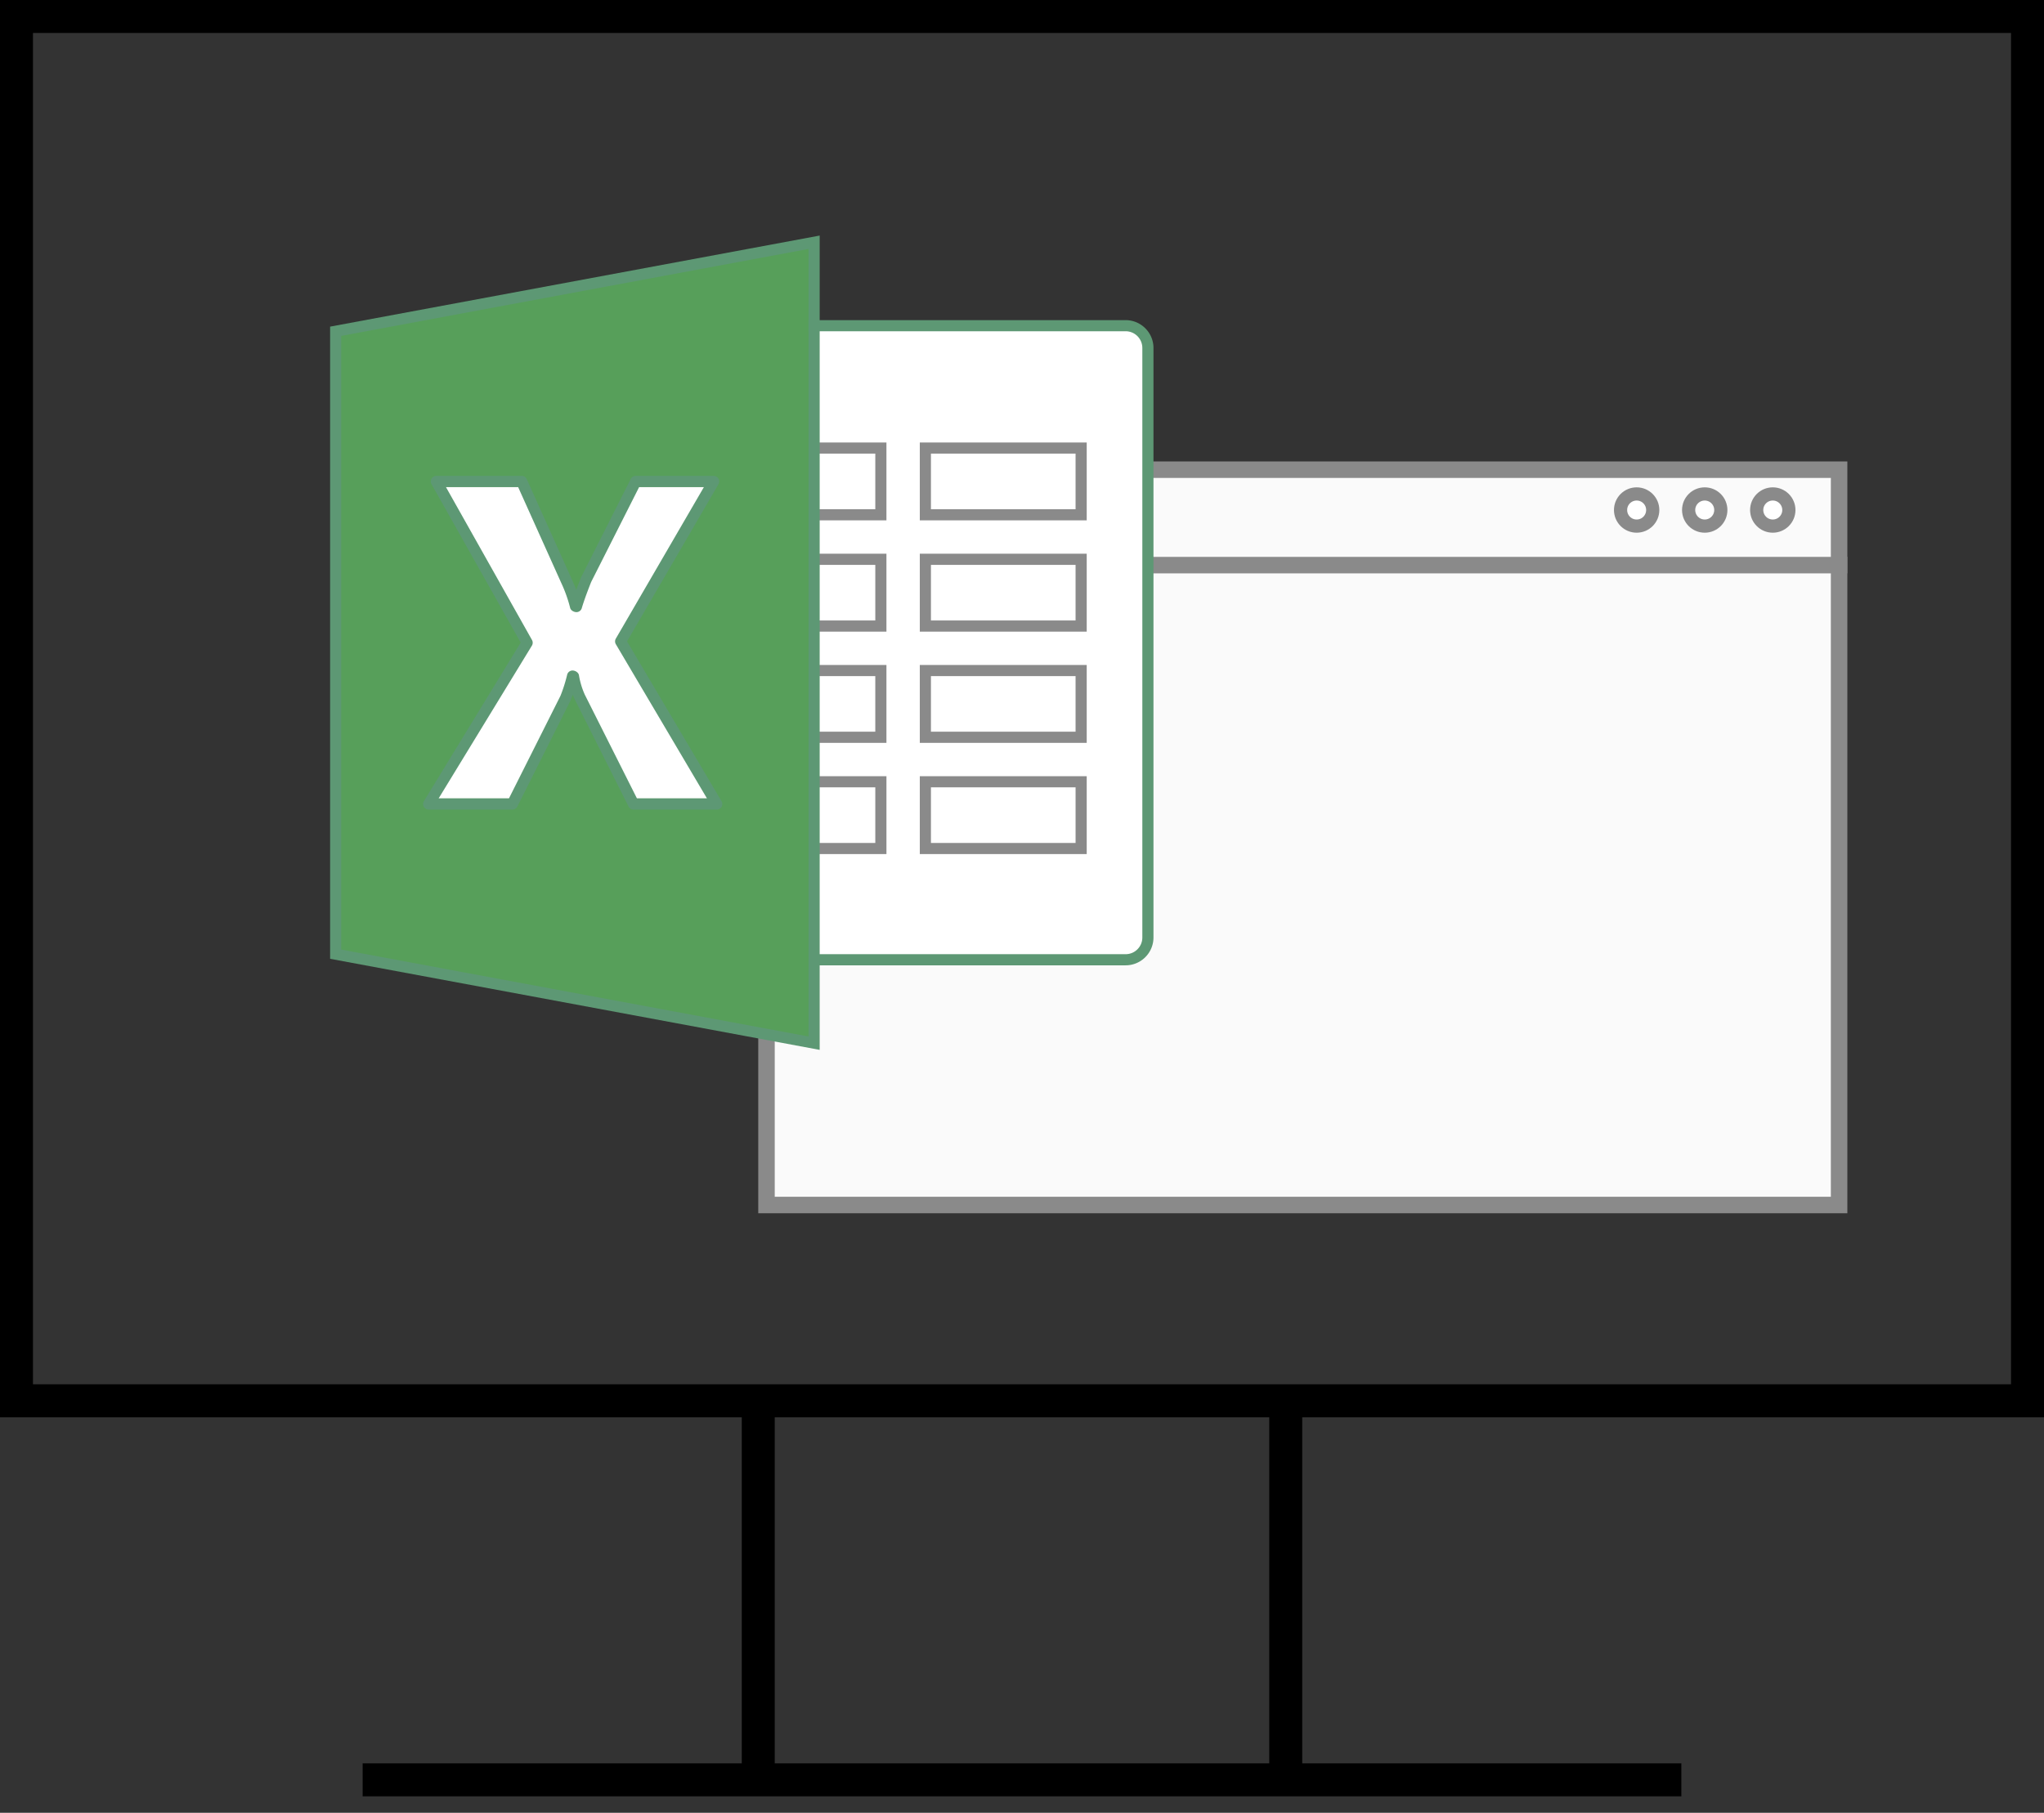
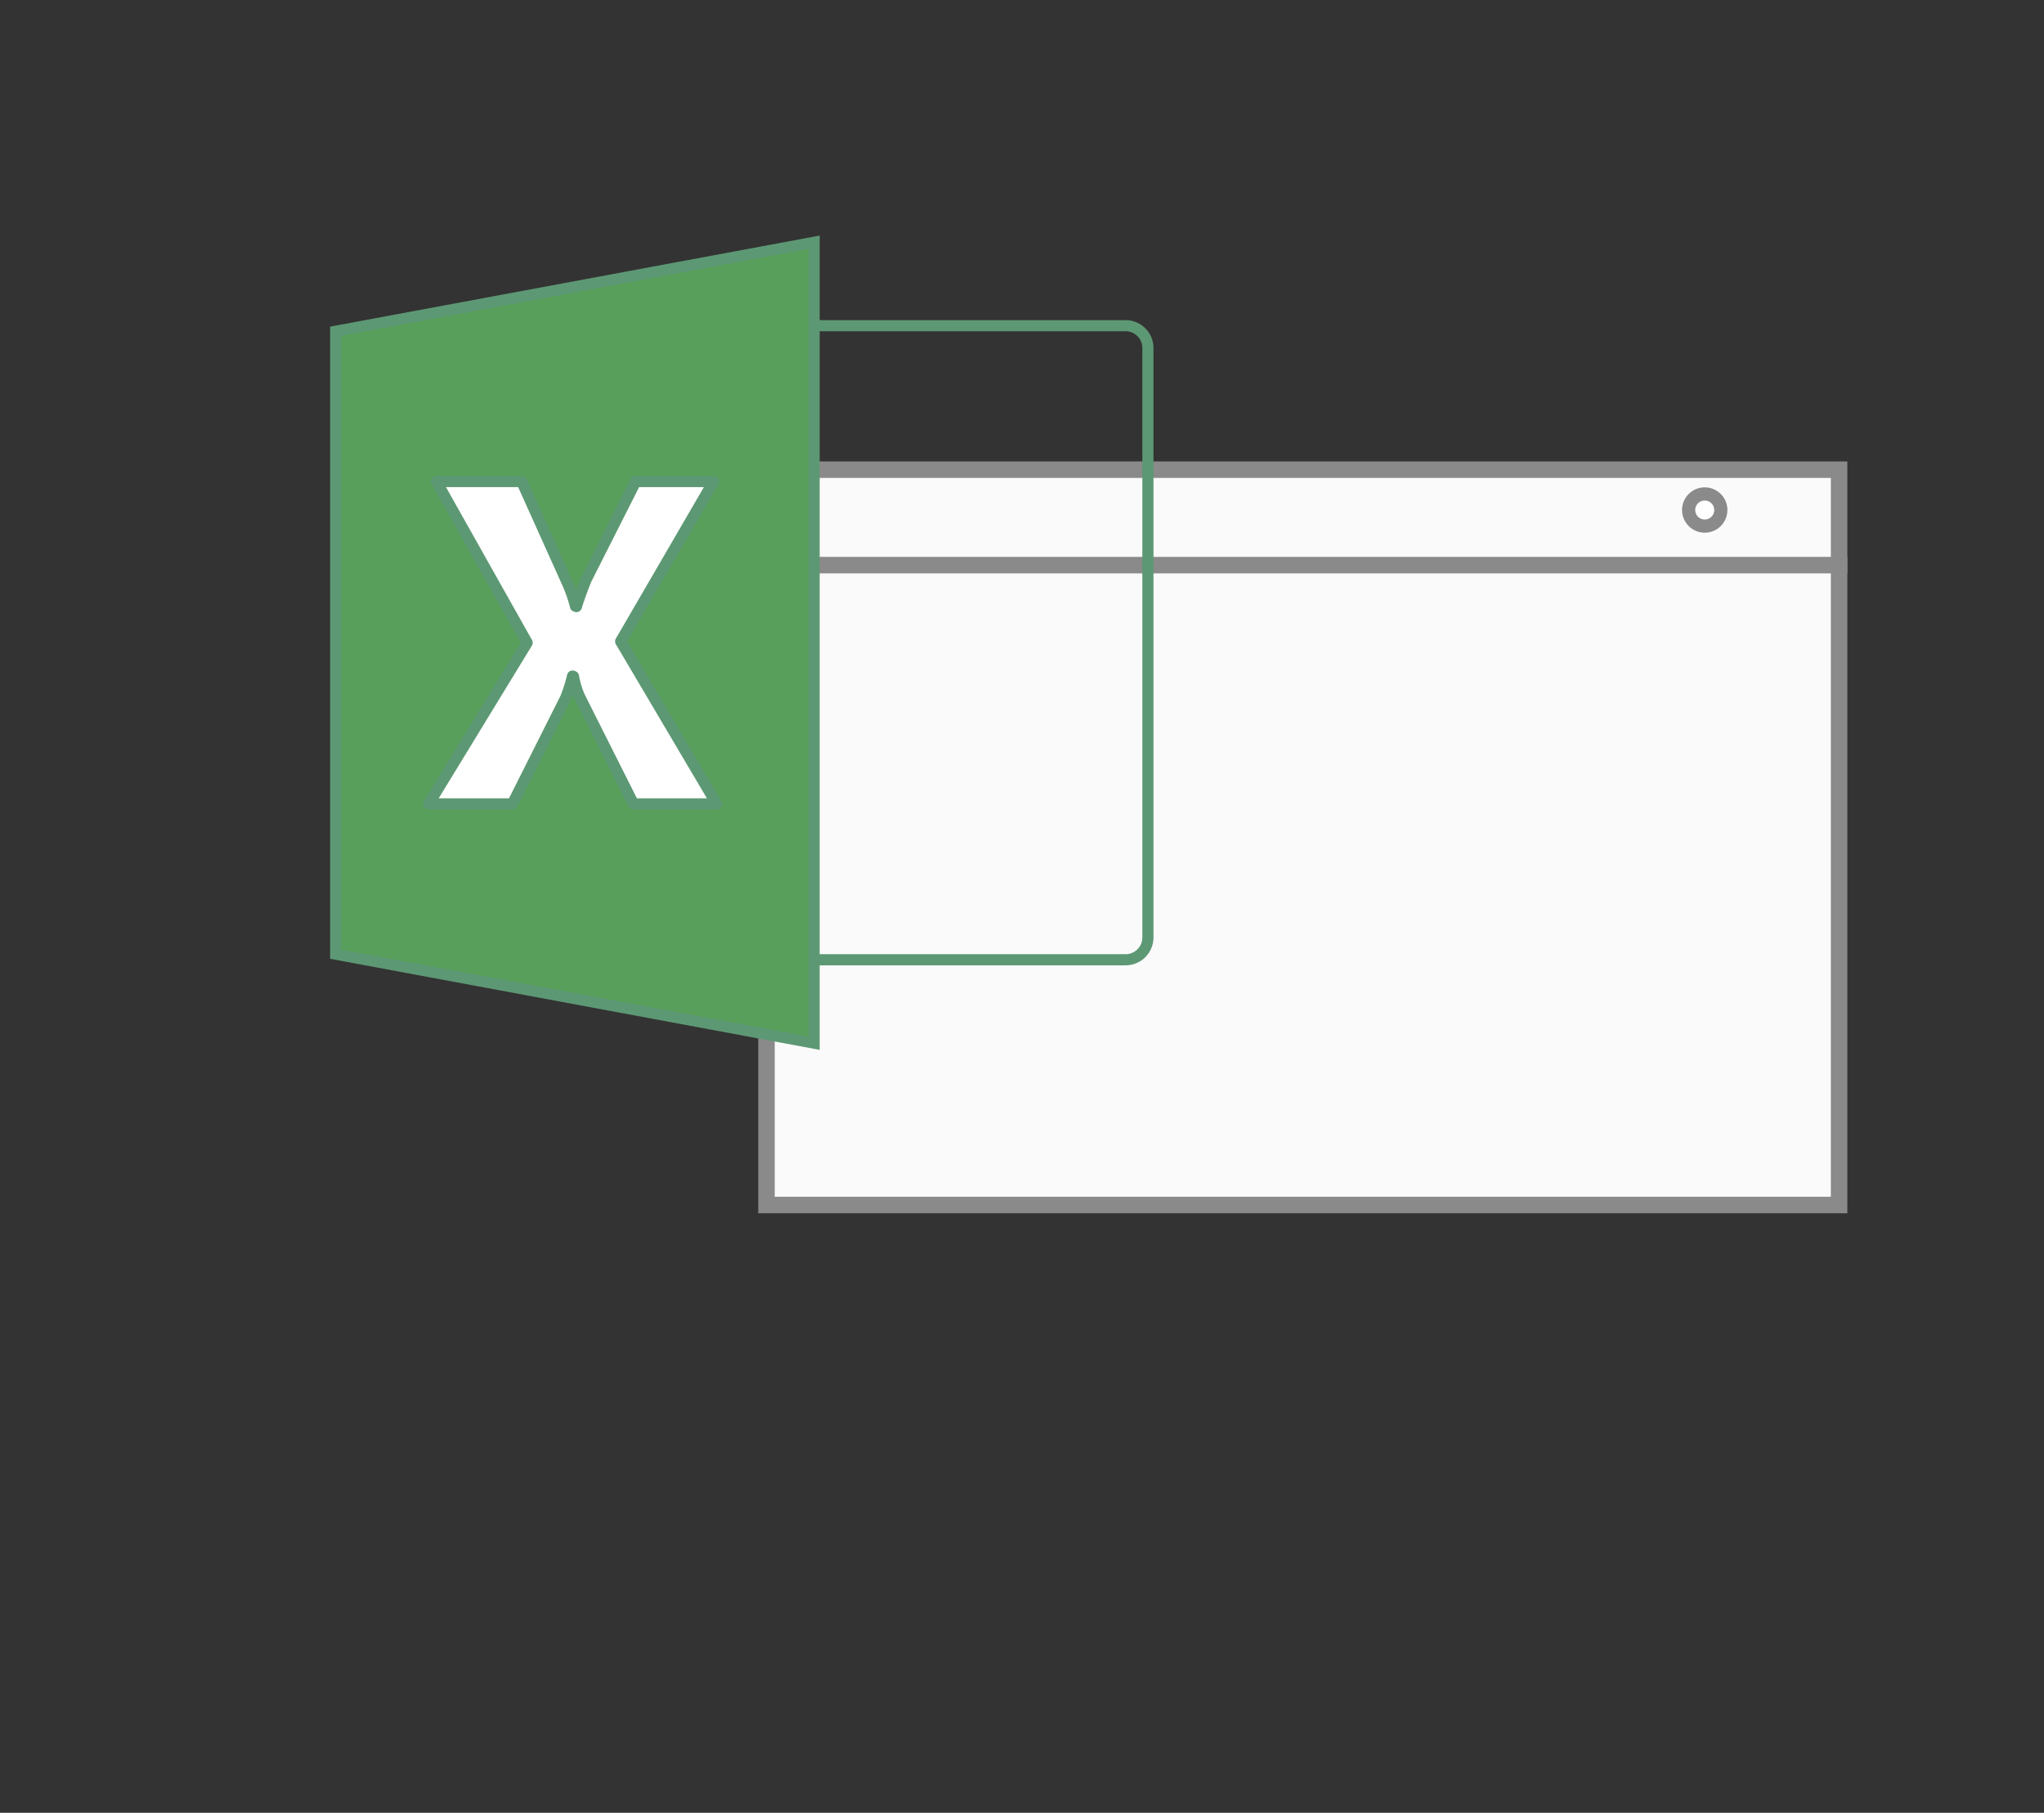
<svg xmlns="http://www.w3.org/2000/svg" width="62" height="55" fill="none">
  <rect width="100%" height="100%" fill="#333333" stroke="none" />
-   <path stroke="#000" d="M.5.5h61v42H.5zM23 43v11m16-11v11m-28 0h40" />
  <path d="M23.25 14.25h32.535v22.31H23.25V14.25z" fill="#FAFAFA" stroke="#8A8A8A" stroke-width=".5" />
-   <circle cx="49.644" cy="15.474" r=".488" fill="#fff" stroke="#8A8A8A" stroke-width=".4" />
  <circle cx="51.709" cy="15.474" r=".488" fill="#fff" stroke="#8A8A8A" stroke-width=".4" />
-   <circle cx="53.773" cy="15.474" r=".488" fill="#fff" stroke="#8A8A8A" stroke-width=".4" />
  <path d="M23 17.146h33.035" stroke="#8A8A8A" stroke-width=".5" />
-   <path d="M34.144 9.881H23.175V29.12h10.969a.675.675 0 00.675-.675V10.556a.675.675 0 00-.675-.675z" fill="#fff" />
  <path d="M24.694 31.65l-14.513-2.7v-18.9l14.513-2.7v24.3z" fill="#579F5A" />
  <path d="M19.213 24.225l-1.627-3.078a2.517 2.517 0 01-.192-.635h-.027c-.055.23-.128.456-.216.675l-1.637 3.038h-2.535l3.01-4.725-2.753-4.725h2.588l1.35 2.832c.12.255.215.522.284.796h.027c.054-.182.152-.459.297-.823l1.502-2.805h2.362l-2.821 4.684 2.912 4.766h-2.524z" fill="#fff" />
-   <path d="M32.962 15.788H27.9v-2.363h5.063v2.363zm-4.725-.338h4.388v-1.687h-4.387v1.687zm-1.35.338h-2.109v-.338h1.772v-1.687h-1.772v-.338h2.11v2.363zm6.075 3.375H27.9V16.8h5.063v2.363zm-4.725-.338h4.388v-1.687h-4.387v1.687zm4.726 3.713H27.9v-2.363h5.063v2.363zm-4.726-.338h4.388v-1.687h-4.387V22.2zm-1.35-3.037h-2.109v-.338h1.772v-1.687h-1.772V16.8h2.11v2.363zm0 3.375h-2.109V22.2h1.772v-1.687h-1.772v-.338h2.11v2.363zm6.075 3.375H27.9V23.55h5.063v2.363zm-4.725-.338h4.388v-1.687h-4.387v1.687zm-1.35.338h-2.109v-.338h1.772v-1.687h-1.772v-.338h2.11v2.363z" fill="#8A8A8A" />
  <path d="M21.74 24.563h-2.524a.169.169 0 01-.15-.093l-1.63-3.247a2.665 2.665 0 01-.061-.146c-.022.059-.044.117-.068.174l-1.615 3.22a.169.169 0 01-.151.092h-2.538a.169.169 0 01-.144-.257l2.935-4.81-2.705-4.807a.169.169 0 01.147-.251h2.588c.067 0 .127.039.154.1l1.35 3c.055.117.105.238.15.36.044-.117.093-.244.147-.38l1.508-2.988a.169.169 0 01.15-.092h2.363a.17.17 0 01.147.084.17.17 0 010 .17l-2.773 4.767 2.866 4.85a.169.169 0 01-.145.255zm-2.42-.338h2.125l-2.765-4.68a.168.168 0 010-.17l2.673-4.6h-1.965l-1.456 2.881c-.163.411-.246.661-.285.795a.169.169 0 01-.162.121c-.077 0-.172-.052-.19-.127a4.266 4.266 0 00-.274-.766l-1.306-2.904h-2.19l2.612 4.643a.169.169 0 01-.003.17l-2.83 4.637h2.133L17 21.112c.08-.198.15-.417.203-.639a.168.168 0 01.164-.13c.082 0 .18.06.194.142.033.204.093.402.177.59l1.583 3.15zm14.824 5.063h-9.45v-.338h9.45c.279 0 .506-.227.506-.506V10.557a.507.507 0 00-.506-.507h-9.619v-.337h9.619c.465 0 .844.379.844.844v17.887a.845.845 0 01-.844.844z" fill="#5D9874" />
  <path d="M24.863 31.853l-14.85-2.763V9.91l14.85-2.763v24.706zM10.35 28.81l14.175 2.637V7.553L10.35 10.191V28.81z" fill="#5D9874" />
</svg>